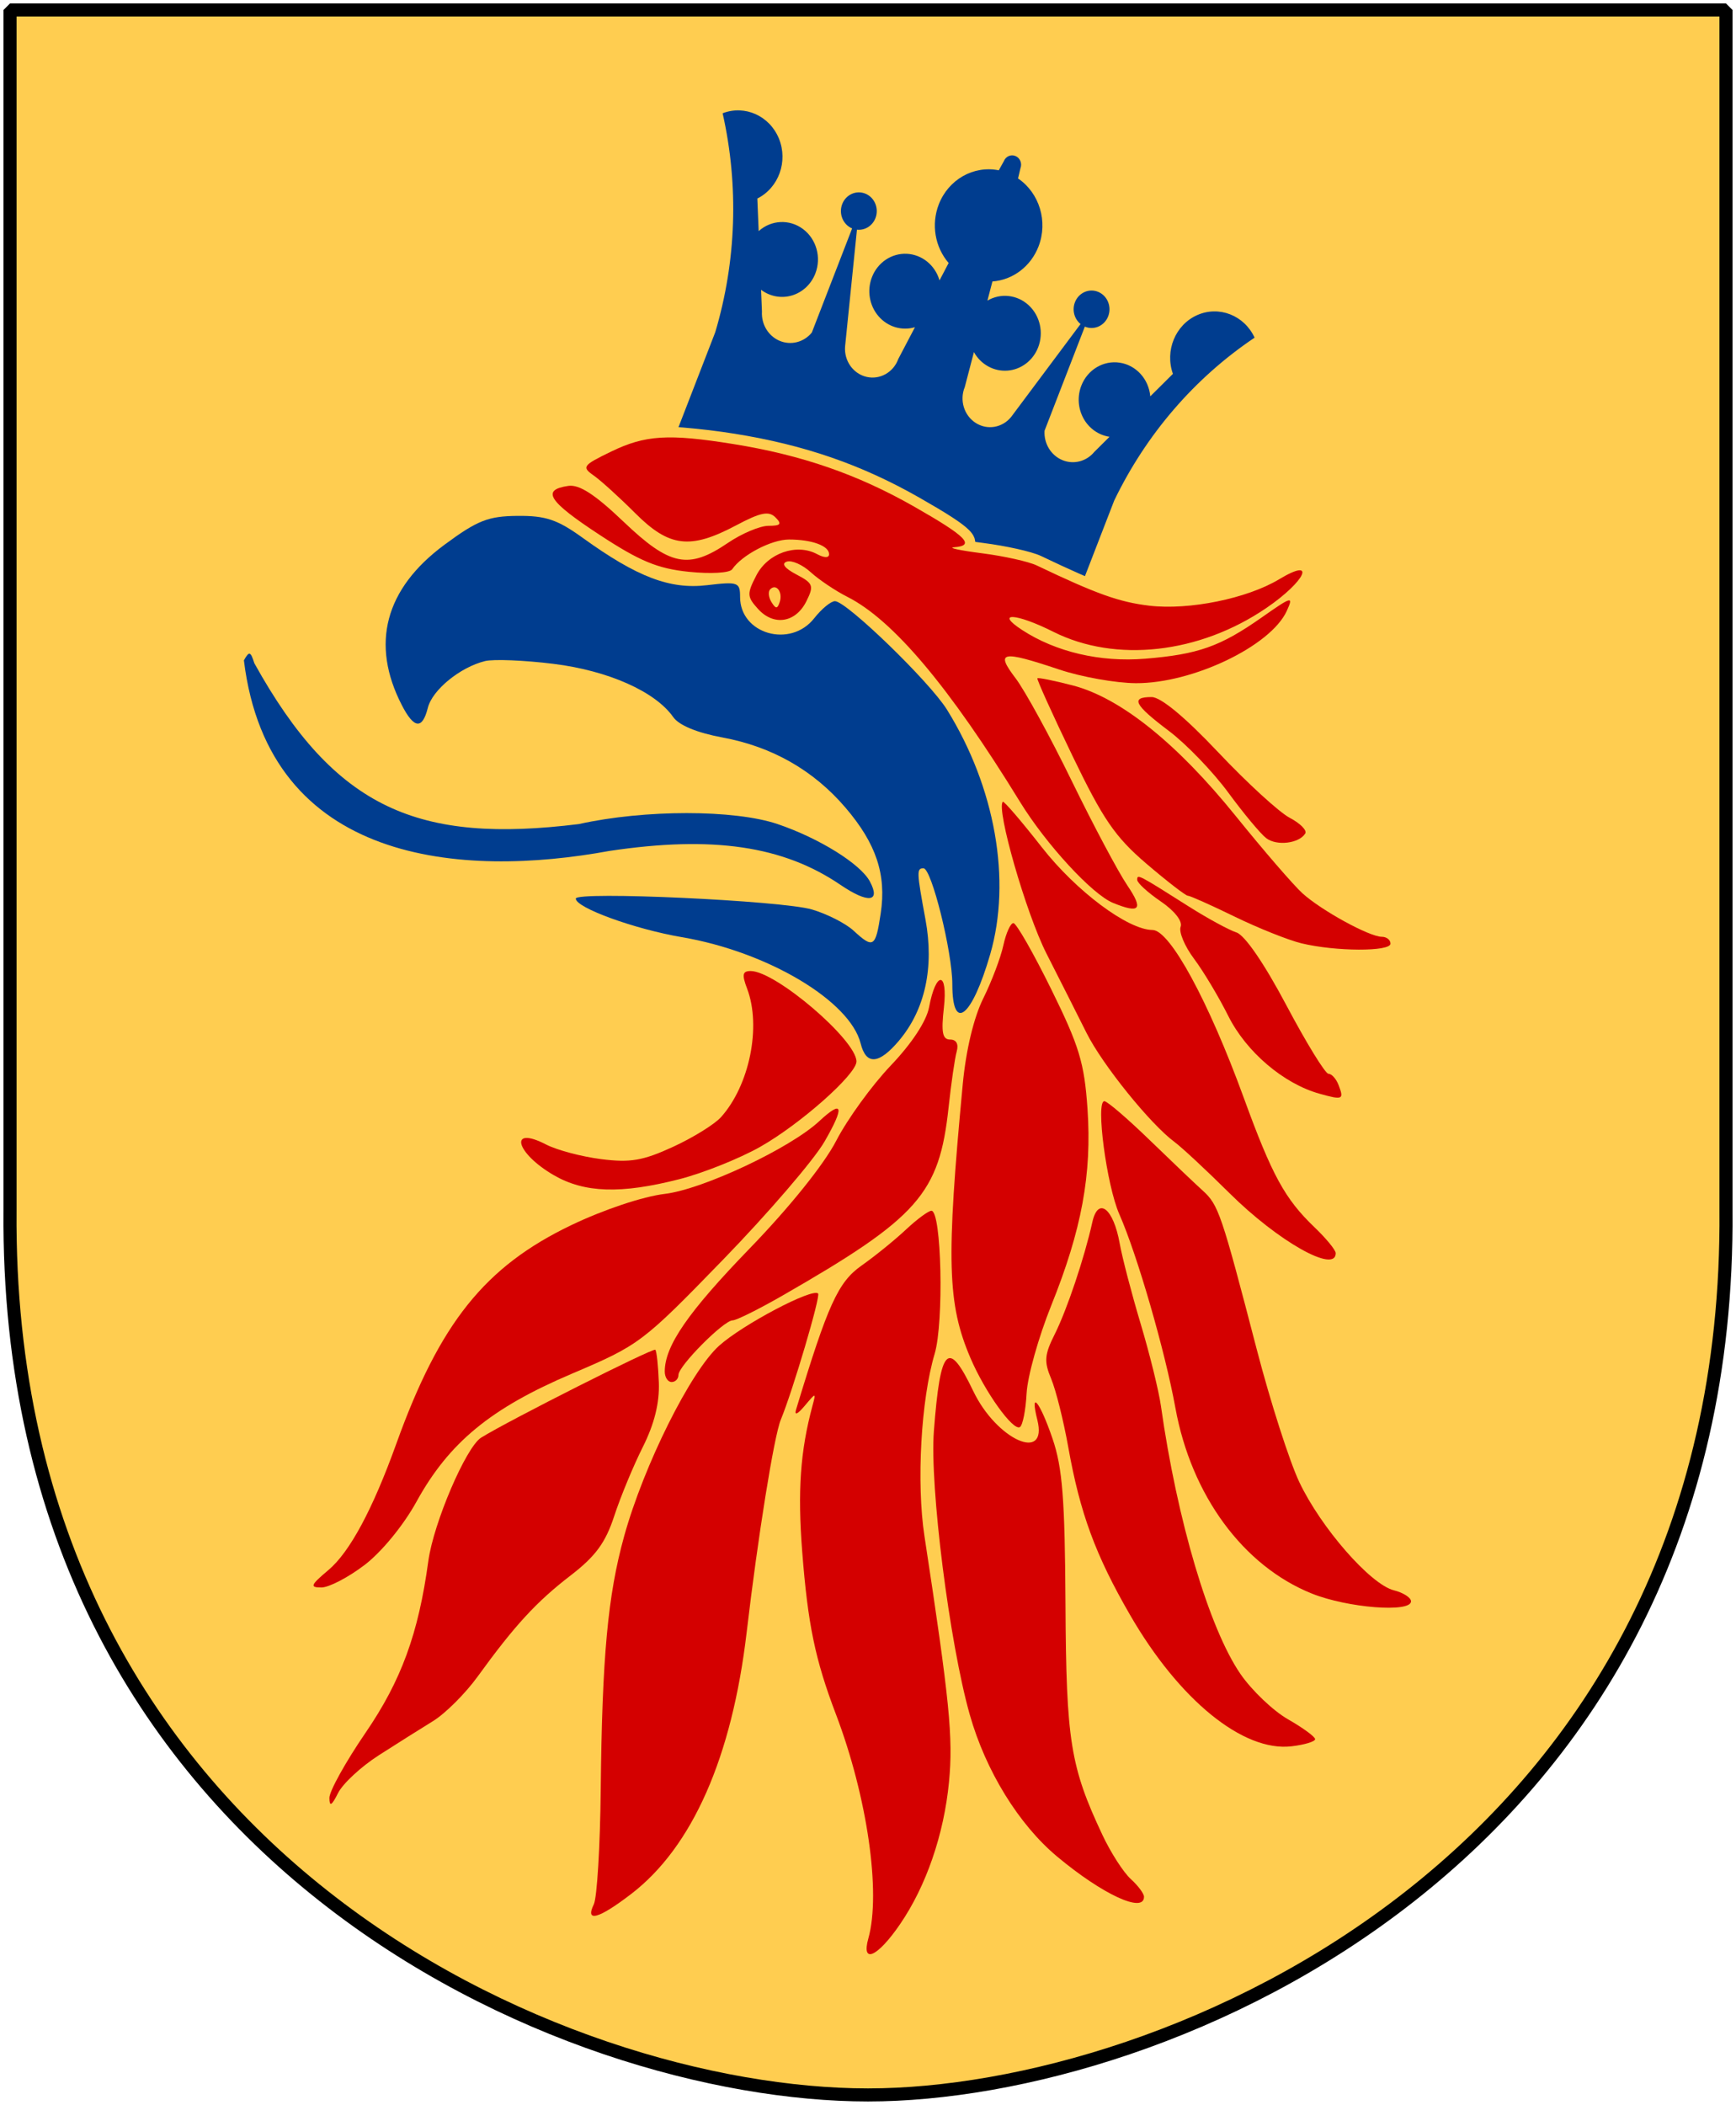
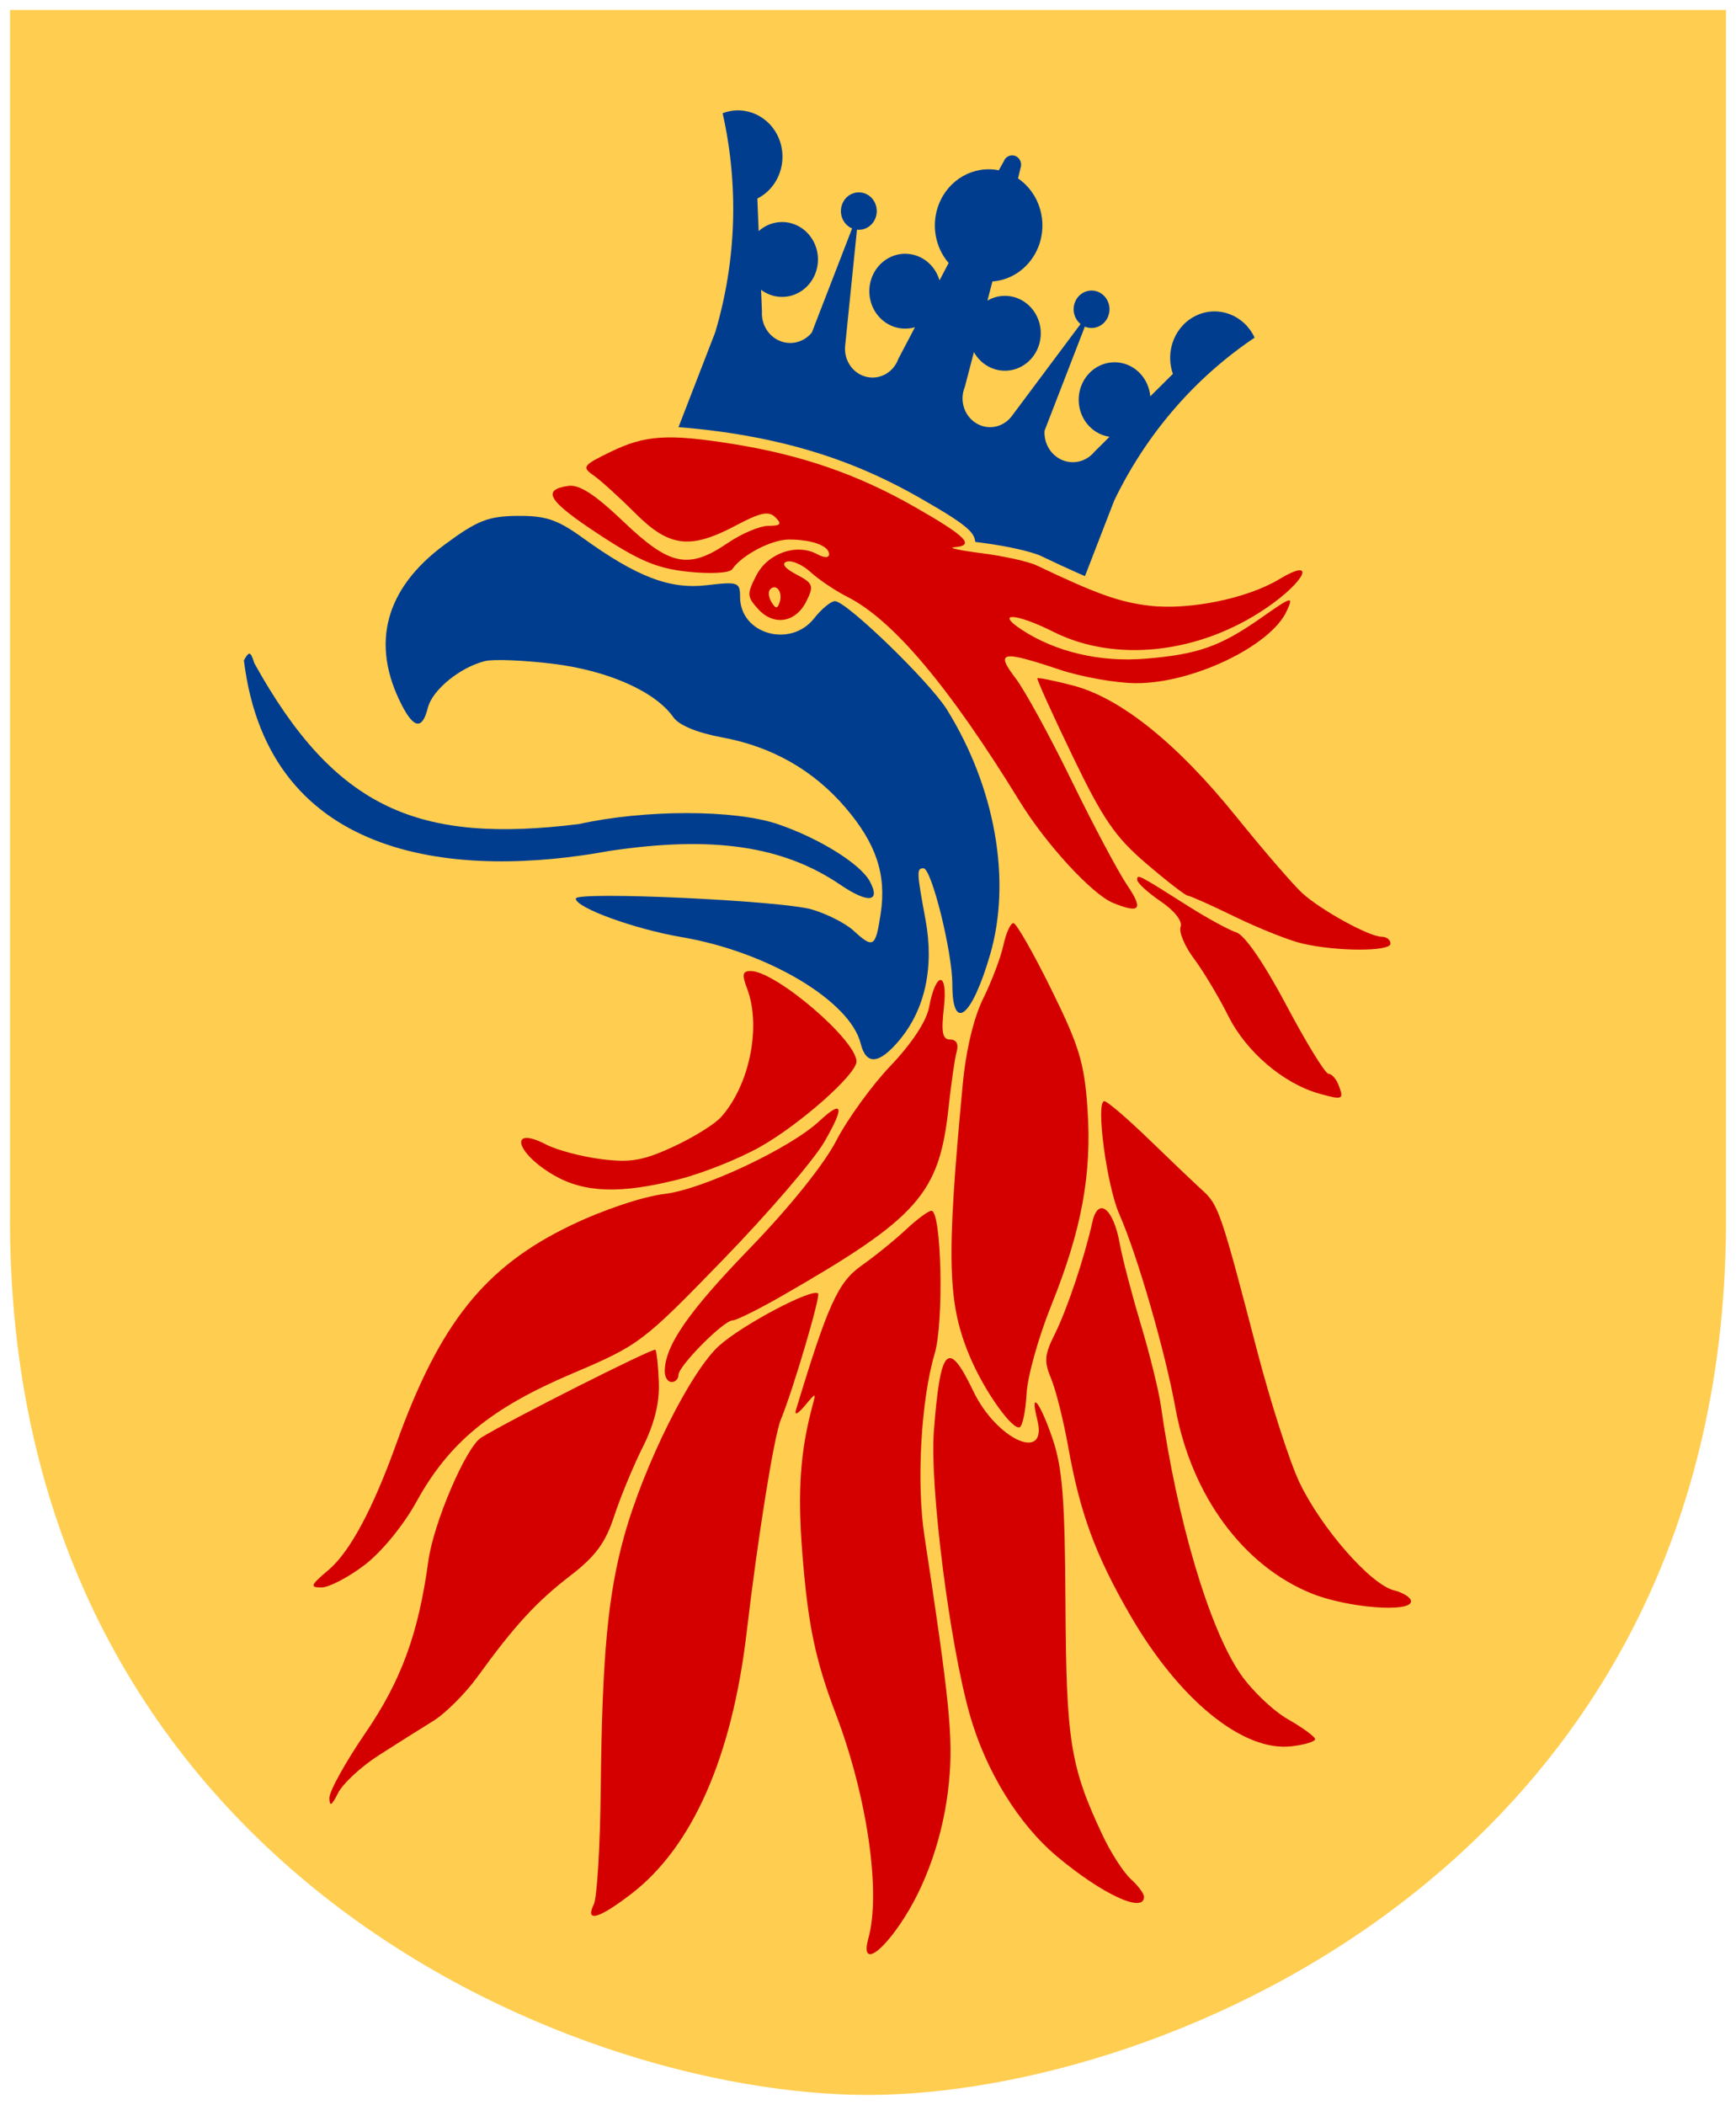
<svg xmlns="http://www.w3.org/2000/svg" version="1.0" width="251" height="304.2" id="svg4166">
  <defs id="defs4168" />
  <path d="m 249.551,1.44 -248.101,0 0,173.497 C 0.682,268.657 81.739,302.756 125.5,302.756 c 42.994,0 124.818,-34.099 124.051,-127.82 l 0,-173.497 z" id="Shield" style="fill:#ffcd50;stroke:none" />
  <path d="m 104.482,16.37 c 2.358,10.458 1.989,21.384 -1.068,31.644 l -5.827,15.049 c 20.39,4.706 39.886,12.926 57.686,24.321 l 5.827,-15.049 c 4.631,-9.596 11.639,-17.723 20.297,-23.537 -1.488,-3.223 -5.14,-4.659 -8.296,-3.261 -3.156,1.398 -4.704,5.137 -3.515,8.493 l -3.273,3.248 c -0.217,-2.488 -2.037,-4.498 -4.406,-4.863 -2.368,-0.365 -4.668,1.009 -5.565,3.326 -0.597,1.543 -0.481,3.287 0.315,4.729 0.796,1.442 2.184,2.421 3.763,2.655 l -2.185,2.168 c -1.144,1.401 -3.019,1.881 -4.655,1.192 -1.636,-0.69 -2.665,-2.394 -2.555,-4.232 l 5.827,-15.049 c 1.327,0.56 2.838,-0.11 3.375,-1.495 0.536,-1.385 -0.105,-2.962 -1.432,-3.522 -1.327,-0.56 -2.838,0.11 -3.375,1.495 -0.434,1.12 -0.103,2.404 0.81,3.147 l -10.011,13.397 c -1.263,1.594 -3.457,1.976 -5.147,0.896 -1.69,-1.079 -2.363,-3.292 -1.578,-5.191 l 1.321,-5.044 c 0.995,1.785 2.878,2.823 4.852,2.675 1.974,-0.148 3.695,-1.455 4.437,-3.37 0.824,-2.128 0.271,-4.568 -1.379,-6.086 -1.65,-1.518 -4.039,-1.784 -5.959,-0.663 l 0.724,-2.764 c 2.964,-0.219 5.55,-2.18 6.663,-5.055 1.392,-3.595 0.152,-7.716 -2.959,-9.836 l 0.349,-1.477 c 0.268,-0.693 -0.052,-1.481 -0.716,-1.761 -0.664,-0.28 -1.419,0.055 -1.687,0.747 l -0.732,1.315 c -3.649,-0.731 -7.284,1.335 -8.676,4.93 -1.113,2.875 -0.559,6.16 1.427,8.466 l -1.319,2.513 c -0.635,-2.198 -2.53,-3.738 -4.728,-3.843 -2.198,-0.105 -4.219,1.25 -5.043,3.378 -0.741,1.915 -0.374,4.103 0.948,5.64 1.322,1.537 3.367,2.155 5.271,1.593 l -2.407,4.586 c -0.699,1.935 -2.656,3.039 -4.59,2.59 -1.935,-0.449 -3.258,-2.314 -3.106,-4.376 l 1.717,-16.894 c 1.151,0.127 2.244,-0.557 2.677,-1.677 0.536,-1.385 -0.105,-2.962 -1.432,-3.522 -1.327,-0.56 -2.838,0.11 -3.375,1.495 -0.536,1.385 0.105,2.962 1.432,3.522 l -5.827,15.049 c -1.144,1.401 -3.02,1.881 -4.655,1.192 -1.636,-0.69 -2.665,-2.394 -2.555,-4.232 l -0.128,-3.143 c 1.291,0.976 2.942,1.278 4.474,0.818 1.533,-0.46 2.777,-1.63 3.375,-3.173 0.897,-2.316 0.157,-4.972 -1.789,-6.426 -1.947,-1.454 -4.594,-1.328 -6.406,0.304 l -0.193,-4.709 c 3.089,-1.553 4.465,-5.364 3.125,-8.657 -1.34,-3.294 -4.922,-4.908 -8.139,-3.668 z" id="Crown" style="fill:#003d8f;stroke:none" />
  <path d="m 184.958,83.709 c 5.31,-1.029 -13.04,4.505 -18.784,3.824 -4.346,-0.515 -7.628,-1.687 -16.273,-5.813 -1.178,-0.562 -4.742,-1.355 -7.919,-1.761 -3.177,-0.406 -4.997,-0.797 -4.044,-0.868 3.116,-0.233 1.825,-1.55 -5.755,-5.87 -8.186,-4.666 -16.28,-7.465 -26.169,-9.051 -9.382,-1.505 -22.22,-1.935 -17.647,1.09 22.418,14.833 59.462,25.644 96.591,18.449 z" id="Fake-scalp" style="fill:none;stroke:#ffcd50;stroke-width:3" />
  <g transform="translate(3.967683e-4,0.15)" id="Avslitet-Griphuvud" style="fill:#d40000">
-     <path d="m 130.12,277.953 c 3.788,-5.523 6.358,-12.978 7.089,-20.56 0.62,-6.435 0.092,-11.72 -3.547,-35.543 -1.176,-7.697 -0.504,-19.698 1.474,-26.345 1.361,-4.574 0.998,-20.675 -0.466,-20.675 -0.433,0 -2.092,1.225 -3.688,2.722 -1.596,1.497 -4.483,3.836 -6.415,5.197 -3.395,2.392 -4.859,5.609 -9.46,20.788 -0.279,0.922 0.183,0.734 1.219,-0.495 1.669,-1.98 1.669,-1.98 1.137,0 -1.75,6.51 -2.155,12.28 -1.477,21.028 0.816,10.535 1.869,15.617 4.874,23.517 4.528,11.906 6.54,25.792 4.692,32.393 -1.055,3.768 1.314,2.717 4.568,-2.027 z" id="path1955" />
+     <path d="m 130.12,277.953 c 3.788,-5.523 6.358,-12.978 7.089,-20.56 0.62,-6.435 0.092,-11.72 -3.547,-35.543 -1.176,-7.697 -0.504,-19.698 1.474,-26.345 1.361,-4.574 0.998,-20.675 -0.466,-20.675 -0.433,0 -2.092,1.225 -3.688,2.722 -1.596,1.497 -4.483,3.836 -6.415,5.197 -3.395,2.392 -4.859,5.609 -9.46,20.788 -0.279,0.922 0.183,0.734 1.219,-0.495 1.669,-1.98 1.669,-1.98 1.137,0 -1.75,6.51 -2.155,12.28 -1.477,21.028 0.816,10.535 1.869,15.617 4.874,23.517 4.528,11.906 6.54,25.792 4.692,32.393 -1.055,3.768 1.314,2.717 4.568,-2.027 " id="path1955" />
    <path d="m 91.249,273.572 c 8.857,-6.788 14.588,-19.773 16.712,-37.863 1.618,-13.778 3.956,-28.33 4.931,-30.687 1.737,-4.198 5.772,-17.839 5.393,-18.233 -0.805,-0.839 -10.879,4.469 -14.301,7.534 -4.115,3.687 -10.9,17.285 -13.743,27.545 -2.366,8.537 -3.185,17.403 -3.384,36.608 -0.084,8.167 -0.534,15.628 -0.998,16.581 -1.3,2.666 0.69,2.117 5.39,-1.485 z" id="path1953" />
    <path d="m 165.407,273.973 c 0,-0.46 -0.862,-1.617 -1.916,-2.57 -1.054,-0.953 -2.891,-3.807 -4.084,-6.34 -4.65,-9.88 -5.247,-13.593 -5.355,-33.314 -0.083,-15.301 -0.433,-19.777 -1.878,-24.005 -1.821,-5.331 -3.316,-7.17 -2.194,-2.7 1.565,6.234 -5.881,2.896 -9.259,-4.151 -3.635,-7.585 -4.754,-6.455 -5.695,5.756 -0.615,7.97 2.251,30.629 5.184,40.989 2.3,8.123 7.077,15.881 12.636,20.521 6.563,5.479 12.56,8.254 12.56,5.814 z" id="path1951" />
    <path d="m 54.757,253.527 c 2.548,-1.633 6.082,-3.861 7.855,-4.949 1.772,-1.089 4.674,-3.984 6.448,-6.434 5.338,-7.371 8.504,-10.813 13.427,-14.598 3.618,-2.781 5.059,-4.743 6.324,-8.608 0.901,-2.753 2.756,-7.233 4.123,-9.955 1.679,-3.345 2.432,-6.372 2.323,-9.336 -0.089,-2.413 -0.316,-4.541 -0.505,-4.73 -0.313,-0.313 -21.273,10.256 -25.188,12.701 -2.187,1.366 -6.885,12.337 -7.633,17.824 -1.432,10.507 -3.907,17.271 -9.088,24.84 -2.878,4.204 -5.226,8.436 -5.218,9.404 0.011,1.317 0.327,1.138 1.258,-0.714 0.684,-1.361 3.328,-3.811 5.875,-5.444 z" id="path1949" />
    <path d="m 190.147,251.191 c -0.004,-0.349 -1.766,-1.638 -3.915,-2.865 -2.149,-1.227 -5.248,-4.18 -6.887,-6.563 -4.513,-6.56 -9.161,-22.221 -11.492,-38.721 -0.308,-2.178 -1.627,-7.523 -2.932,-11.879 -1.305,-4.356 -2.667,-9.574 -3.027,-11.596 -0.908,-5.103 -3.127,-6.837 -3.959,-3.092 -1.142,5.143 -3.668,12.666 -5.439,16.197 -1.485,2.961 -1.563,3.934 -0.515,6.434 0.679,1.62 1.791,6.064 2.471,9.876 1.705,9.562 3.934,15.611 8.943,24.27 7.103,12.281 16.339,19.79 23.337,18.973 1.882,-0.22 3.418,-0.685 3.414,-1.034 z" id="path1947" />
    <path d="m 204.013,231.273 c 0,-0.534 -1.116,-1.251 -2.481,-1.594 -3.389,-0.851 -10.55,-9.046 -13.679,-15.654 -1.417,-2.993 -4.176,-11.589 -6.13,-19.102 -5.13,-19.716 -5.546,-20.941 -7.821,-23.002 -1.133,-1.026 -4.631,-4.355 -7.772,-7.398 -3.142,-3.043 -6.047,-5.532 -6.457,-5.532 -1.284,0 0.33,12.185 2.163,16.333 2.575,5.826 6.609,19.751 8.108,27.993 2.298,12.634 9.798,22.839 19.716,26.827 5.174,2.08 14.353,2.801 14.353,1.127 z" id="path1945" />
    <path d="m 52.705,226.026 c 2.468,-1.883 5.628,-5.733 7.513,-9.157 4.706,-8.545 10.736,-13.508 22.472,-18.495 9.76,-4.148 10.198,-4.478 21.838,-16.462 6.533,-6.726 13.14,-14.412 14.683,-17.08 2.943,-5.091 2.672,-6.142 -0.76,-2.95 -4.213,3.918 -16.827,9.854 -22.336,10.51 -3.159,0.377 -8.83,2.27 -13.51,4.511 -12.487,5.979 -19.019,14.133 -25.3,31.583 -3.423,9.51 -6.735,15.671 -9.821,18.267 -2.592,2.181 -2.729,2.52 -1.017,2.52 1.088,0 3.895,-1.462 6.238,-3.249 z" id="path1943" />
    <path d="m 148.432,201.211 c 0.126,-2.432 1.726,-8.137 3.556,-12.679 4.412,-10.95 5.895,-18.989 5.247,-28.443 -0.454,-6.627 -1.194,-9.066 -5.243,-17.275 -2.593,-5.258 -5.054,-9.559 -5.47,-9.559 -0.416,0 -1.069,1.448 -1.452,3.217 -0.383,1.769 -1.691,5.222 -2.908,7.672 -1.372,2.762 -2.496,7.464 -2.96,12.374 -2.411,25.53 -2.236,31.766 1.112,39.596 2.104,4.92 6.164,10.584 7.15,9.975 0.406,-0.251 0.84,-2.445 0.966,-4.877 z" id="path1941" />
    <path d="m 98.094,198.555 c 0,-1.301 6.541,-7.886 7.833,-7.886 0.533,0 3.778,-1.612 7.21,-3.583 19.65,-11.284 22.672,-14.706 24.014,-27.196 0.375,-3.488 0.902,-7.121 1.172,-8.074 0.305,-1.077 -0.051,-1.732 -0.94,-1.732 -1.116,0 -1.316,-1.01 -0.911,-4.603 0.598,-5.301 -1.148,-5.361 -2.14,-0.073 -0.38,2.025 -2.488,5.231 -5.551,8.443 -2.716,2.848 -6.258,7.731 -7.871,10.852 -1.767,3.42 -6.74,9.607 -12.518,15.573 -8.922,9.214 -12.278,14.075 -12.278,17.786 0,0.834 0.445,1.517 0.99,1.517 0.544,0 0.99,-0.46 0.99,-1.023 z" id="path1939" />
-     <path d="m 193.124,180.955 c 0,-0.443 -1.368,-2.113 -3.039,-3.712 -4.31,-4.123 -6.155,-7.495 -10.257,-18.746 -5.098,-13.983 -10.674,-24.232 -13.191,-24.246 -3.56,-0.019 -11.028,-5.596 -16,-11.95 -2.951,-3.771 -5.491,-6.731 -5.644,-6.578 -0.992,0.992 3.365,16.139 6.308,21.929 1.953,3.843 4.562,9.008 5.797,11.479 2.294,4.588 9.221,13.172 12.708,15.748 1.066,0.788 4.657,4.129 7.979,7.424 6.998,6.942 15.34,11.646 15.34,8.651 z" id="path1937" />
    <path d="m 98.228,170.264 c 3.428,-0.878 8.675,-2.975 11.661,-4.661 5.795,-3.271 13.943,-10.485 13.943,-12.347 0,-3.088 -11.686,-13.073 -15.299,-13.073 -1.18,0 -1.284,0.515 -0.515,2.539 2.082,5.475 0.354,13.981 -3.774,18.578 -0.932,1.038 -4.062,2.974 -6.956,4.302 -4.344,1.993 -6.155,2.301 -10.383,1.764 -2.817,-0.358 -6.393,-1.308 -7.947,-2.111 -5.447,-2.817 -4.436,1.214 1.111,4.43 4.435,2.571 9.722,2.739 18.159,0.578 z" id="path1935" />
    <path d="m 193.537,156.659 c -0.343,-0.895 -1.001,-1.627 -1.461,-1.627 -0.46,0 -3.197,-4.451 -6.081,-9.892 -3.206,-6.048 -6.014,-10.141 -7.224,-10.532 -1.089,-0.352 -4.207,-2.051 -6.929,-3.775 -7.323,-4.64 -7.425,-4.692 -7.417,-3.824 0.004,0.44 1.534,1.841 3.401,3.112 1.996,1.359 3.181,2.869 2.876,3.664 -0.285,0.744 0.584,2.822 1.932,4.618 1.348,1.796 3.579,5.519 4.957,8.273 2.6,5.196 7.989,9.786 13.191,11.237 3.377,0.942 3.565,0.856 2.755,-1.254 z" id="path1933" />
    <path d="m 130.017,150.198 c 3.738,-4.443 5.069,-10.561 3.795,-17.451 -1.28,-6.924 -1.299,-7.411 -0.288,-7.411 1.161,0 4.167,12.077 4.167,16.743 0,7.061 2.828,4.831 5.479,-4.32 3.098,-10.694 0.725,-24.111 -6.25,-35.348 -2.498,-4.024 -14.539,-15.681 -16.198,-15.681 -0.582,0 -1.935,1.114 -3.005,2.475 -3.434,4.365 -10.712,2.275 -10.712,-3.076 0,-2.137 -0.289,-2.24 -4.786,-1.708 -5.36,0.635 -10.113,-1.176 -17.981,-6.851 -3.652,-2.634 -5.35,-3.204 -9.424,-3.165 -4.237,0.041 -5.791,0.655 -10.544,4.166 -8.615,6.364 -10.735,14.363 -6.154,23.221 1.755,3.394 2.952,3.505 3.744,0.347 0.649,-2.584 4.651,-5.853 8.263,-6.75 1.22,-0.303 5.675,-0.123 9.899,0.4 7.922,0.98 14.733,4.007 17.316,7.694 0.83,1.185 3.45,2.269 7.126,2.949 7.167,1.325 13.157,4.739 17.773,10.132 4.45,5.198 5.943,9.672 5.102,15.281 -0.74,4.938 -1.065,5.144 -3.936,2.495 -1.124,-1.037 -3.825,-2.41 -6.003,-3.052 -4.375,-1.289 -34.151,-2.662 -34.151,-1.575 0,1.323 8.492,4.409 15.343,5.576 12.382,2.109 24.296,9.192 25.845,15.365 0.798,3.18 2.651,3.028 5.583,-0.456 z" id="path1931" style="fill:#003d8f" />
    <path d="m 201.043,136.224 c 0,-0.544 -0.563,-0.99 -1.252,-0.99 -1.799,0 -8.736,-3.8 -11.484,-6.291 -1.288,-1.168 -5.616,-6.179 -9.618,-11.135 -8.524,-10.558 -16.705,-17.114 -23.584,-18.898 -2.693,-0.699 -4.995,-1.164 -5.114,-1.033 -0.119,0.13 2.162,5.173 5.069,11.205 4.421,9.174 6.171,11.724 10.697,15.591 2.976,2.543 5.667,4.623 5.98,4.623 0.313,0 3.36,1.36 6.771,3.022 3.411,1.662 7.762,3.399 9.667,3.86 4.922,1.191 12.869,1.22 12.869,0.047 z" id="path1929" />
    <path d="m 162.975,127.778 c -1.305,-1.923 -4.919,-8.716 -8.032,-15.096 -3.112,-6.38 -6.761,-13.047 -8.109,-14.816 -2.948,-3.872 -2.048,-4.052 6.293,-1.262 3.215,1.076 8.213,1.966 11.106,1.98 8.207,0.038 19.504,-5.372 21.817,-10.448 0.996,-2.187 0.752,-2.123 -3.6,0.931 -6.017,4.223 -9.194,5.349 -16.874,5.98 -6.496,0.534 -12.947,-0.976 -17.824,-4.171 -3.981,-2.609 -0.825,-2.417 4.535,0.275 9.007,4.524 21.115,3.175 30.803,-3.431 5.719,-3.9 7.308,-7.441 1.867,-4.161 -4.632,2.793 -13.04,4.505 -18.784,3.824 -4.346,-0.515 -7.628,-1.687 -16.273,-5.813 -1.178,-0.562 -4.742,-1.355 -7.919,-1.761 -3.177,-0.406 -4.997,-0.797 -4.044,-0.868 3.116,-0.233 1.825,-1.55 -5.755,-5.87 -8.186,-4.666 -16.28,-7.465 -26.169,-9.051 -9.382,-1.505 -12.713,-1.299 -17.647,1.09 -4.105,1.987 -4.283,2.229 -2.54,3.449 1.031,0.722 3.737,3.175 6.013,5.452 4.92,4.921 7.948,5.288 14.586,1.766 3.544,-1.88 4.729,-2.12 5.694,-1.155 0.966,0.966 0.755,1.219 -1.011,1.219 -1.227,0 -3.869,1.114 -5.872,2.475 -5.691,3.867 -8.379,3.323 -15.059,-3.048 -4.16,-3.968 -6.417,-5.431 -8.016,-5.197 -3.939,0.577 -2.898,2.204 4.524,7.07 5.819,3.815 8.388,4.88 12.899,5.345 3.19,0.329 5.913,0.17 6.278,-0.367 1.4,-2.059 5.678,-4.298 8.209,-4.298 3.312,0 5.8,0.909 5.8,2.121 0,0.56 -0.681,0.554 -1.743,-0.014 -2.965,-1.587 -7.107,-0.142 -8.761,3.056 -1.392,2.692 -1.373,3.099 0.231,4.87 2.27,2.508 5.446,2.001 6.994,-1.115 1.117,-2.248 0.988,-2.591 -1.46,-3.875 -1.688,-0.886 -2.199,-1.572 -1.377,-1.847 0.719,-0.241 2.279,0.449 3.465,1.532 1.186,1.084 3.569,2.683 5.295,3.555 6.607,3.337 14.753,13.006 24.95,29.612 3.769,6.137 10.459,13.403 13.465,14.622 3.918,1.589 4.426,0.952 2.043,-2.56 z" id="path1927" />
    <path d="m 111.54,86.863 c -0.426,-0.69 -0.508,-1.522 -0.181,-1.849 0.886,-0.886 1.852,0.417 1.373,1.853 -0.335,1.006 -0.568,1.005 -1.192,-0.004 z" id="Eye" style="fill:#ffcd50" />
    <path d="m 125.772,127.241 c -1.36,-2.542 -7.325,-6.252 -13.327,-8.29 -6.246,-2.12 -19.243,-2.123 -28.76,-0.005 -23.123,2.844 -35.163,-2.078 -46.916,-23.254 -0.543,-1.721 -0.74,-1.775 -1.506,-0.41 3.603,29.503 31.525,31.46 52.864,27.543 14.91,-2.229 25.087,-0.738 33.37,4.89 4.022,2.733 5.88,2.527 4.274,-0.473 l 0,-4.9e-4 z" id="Tongue" style="fill:#003d8f" />
-     <path d="m 188.717,120.309 c 0.282,-0.456 -0.728,-1.476 -2.243,-2.269 -1.515,-0.792 -6.157,-5.043 -10.316,-9.446 -4.816,-5.1 -8.32,-8.006 -9.651,-8.006 -3.1,0 -2.534,1.104 2.52,4.914 2.502,1.886 6.361,5.895 8.575,8.909 2.214,3.014 4.684,5.975 5.489,6.581 1.521,1.145 4.738,0.754 5.626,-0.683 z" id="path1919" />
  </g>
-   <path d="m 249.551,1.44 -248.101,0 0,173.497 c -0.767,93.721 80.289,127.82 124.051,127.82 42.994,0 124.818,-34.099 124.051,-127.82 l 0,-173.497 z" id="Frame" style="fill:none;stroke:#000000;stroke-width:1.888;stroke-linejoin:bevel" />
</svg>